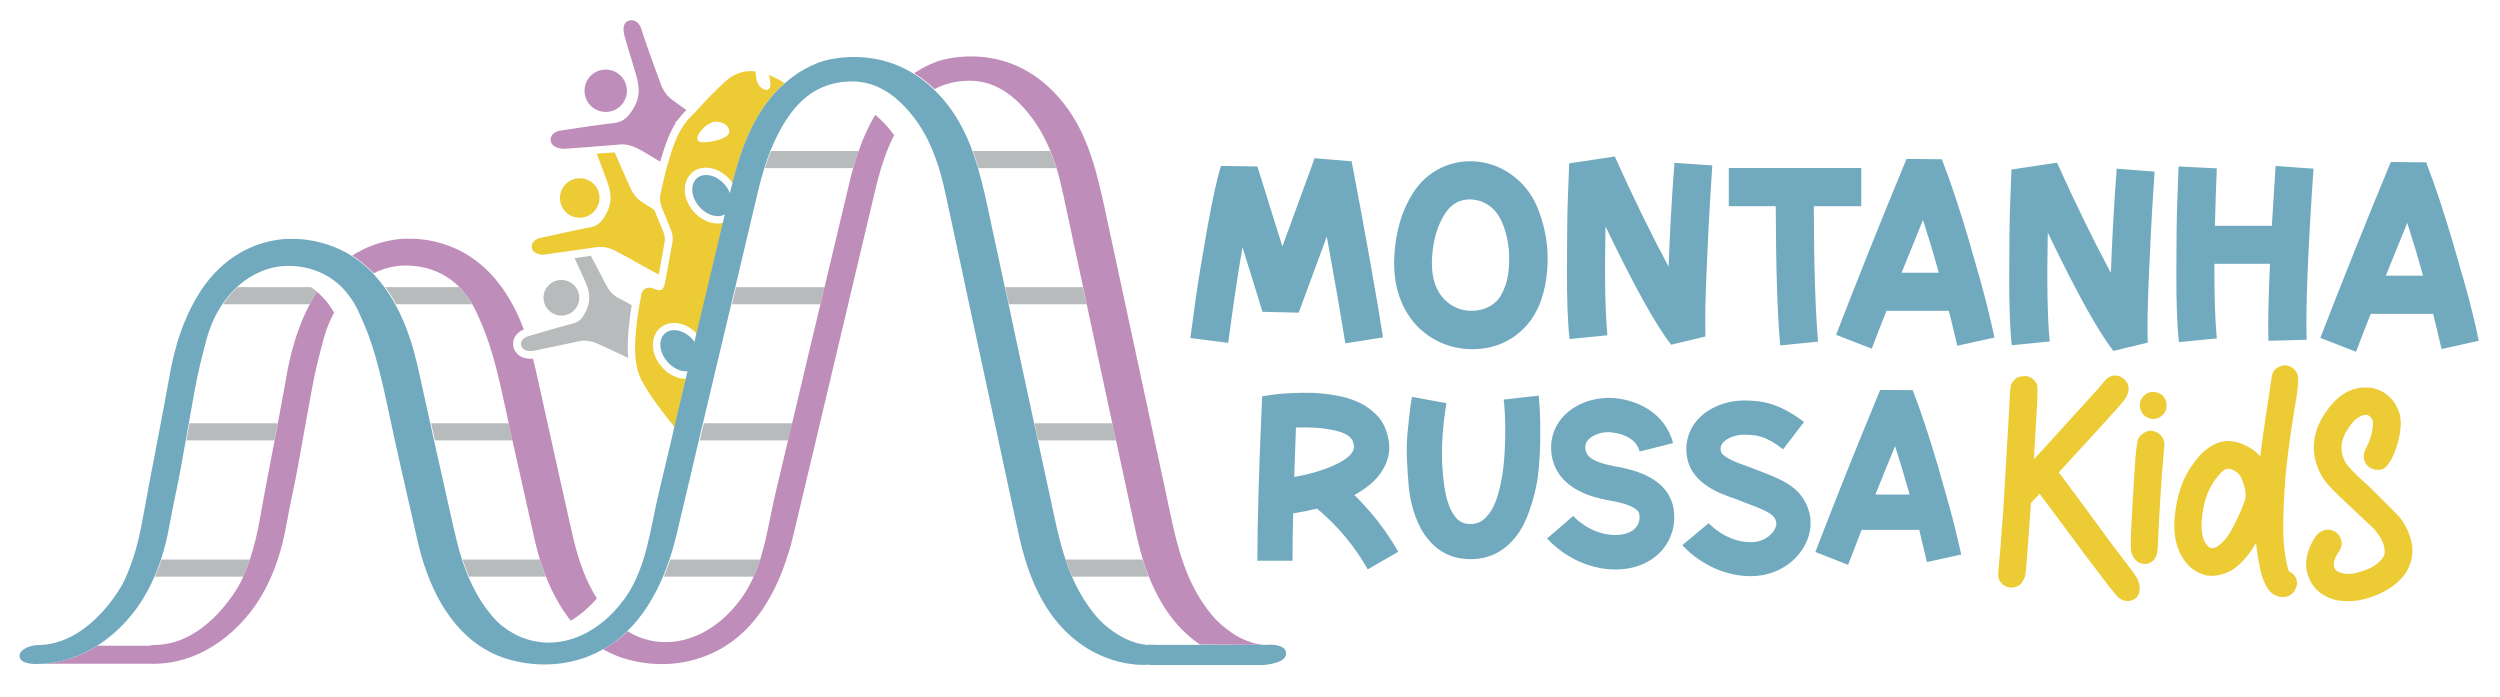
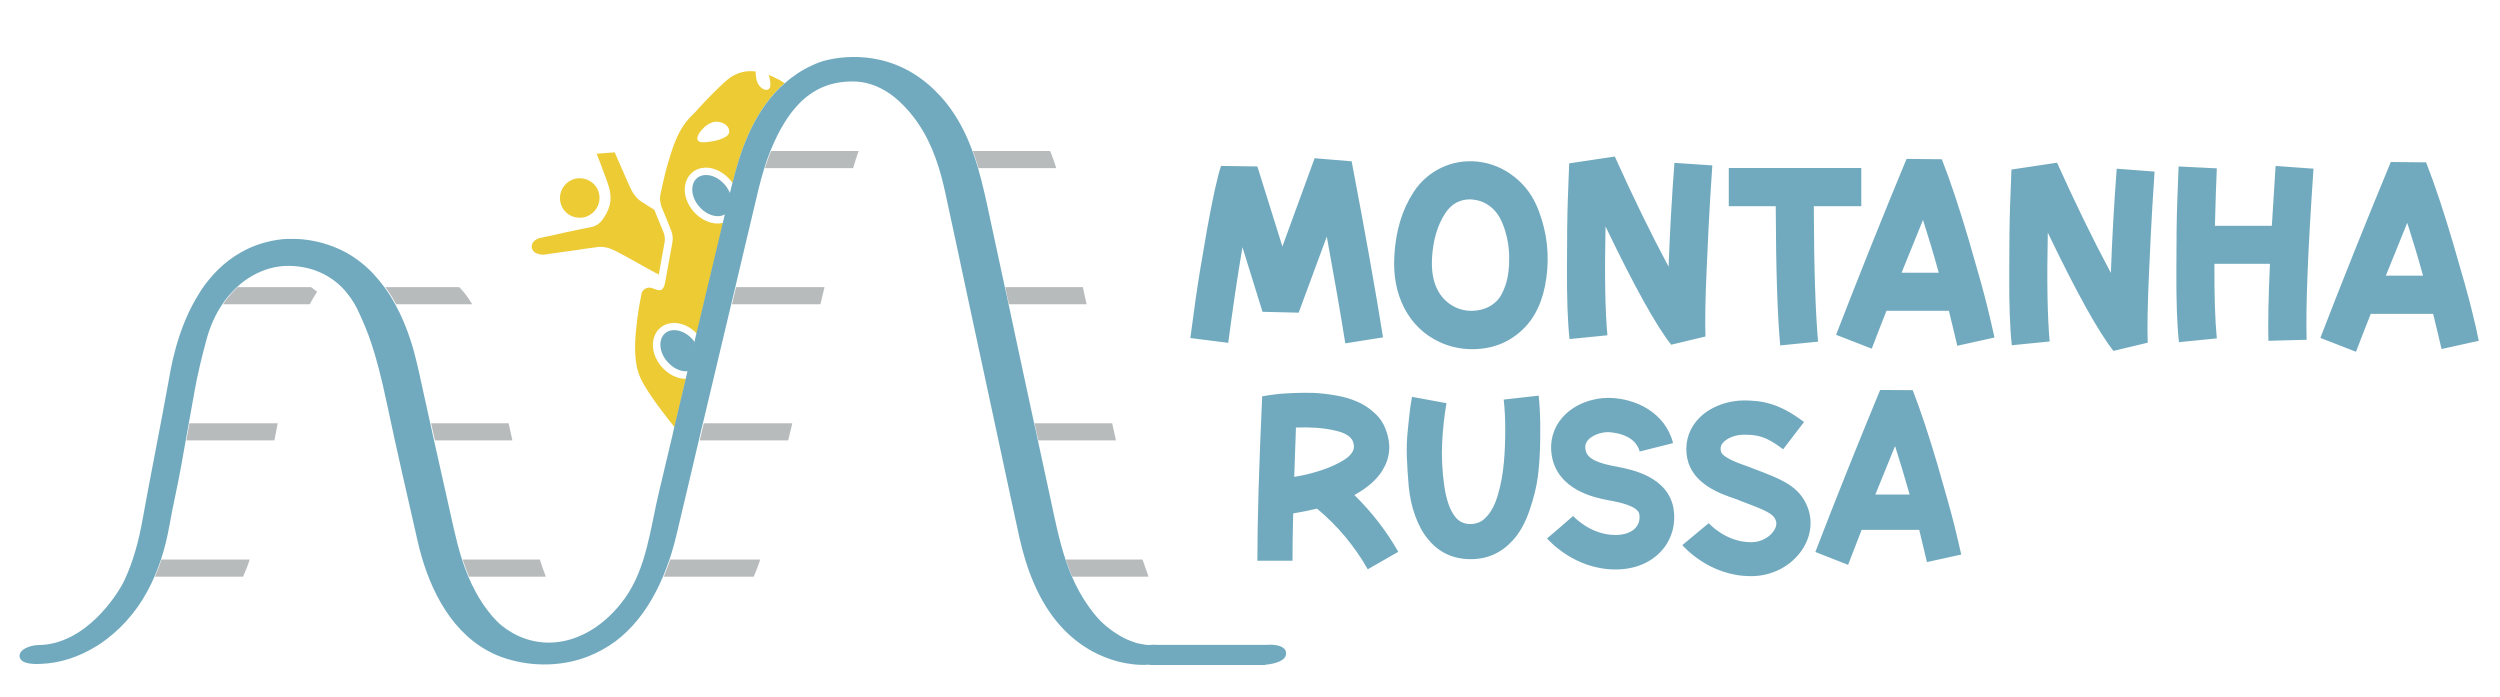
<svg xmlns="http://www.w3.org/2000/svg" xml:space="preserve" id="Camada_1" x="0" y="0" style="enable-background:new 0 0 1458.4 406.4" version="1.1" viewBox="0 0 1458.4 406.4">
  <style type="text/css">.st0{fill:#b8bbbc}.st2{fill:#eccb35}.st3{fill:#be8db9}.st6{fill:#71aabe}.st7{fill:#265582}</style>
  <g>
    <path d="M269.9 326.4c1.1 3.4 2.3 6.7 3.7 10h44.8c-1.3-3.3-2.4-6.7-3.5-10h-45zm396.6 0h-44.8c1.1 3.4 2.4 6.7 3.8 10H670c-1.2-3.3-2.4-6.7-3.5-10M267.9 167.5h-43.1c2.3 3.2 4.4 6.5 6.3 10h44.4c-2.3-3.8-4.8-7.2-7.6-10m380.9 79.4h-45.3c.7 3.3 1.4 6.7 2.2 10H651c-.7-3.3-1.5-6.6-2.2-10m-16-74.2c-.4-1.7-.7-3.5-1.1-5.2h-45.3c.7 3.3 1.4 6.7 2.2 10h45.3c-.4-1.6-.7-3.2-1.1-4.8m-336.1 74.2h-45.2c.7 3.3 1.5 6.7 2.2 10h45.2c-.7-3.3-1.5-6.6-2.2-10M612.6 88.1h-45.1c1.2 3.3 2.3 6.6 3.3 10h45.4c-1.1-3.4-2.2-6.8-3.6-10M387.2 336.4h52.5c1.4-3.3 2.7-6.6 3.8-10H391c-1.2 3.3-2.4 6.7-3.8 10m21.8-82.9c-.3 1.1-.5 2.3-.8 3.4h51.6c.8-3.3 1.6-6.7 2.4-10h-51.6c-.6 2.2-1.1 4.4-1.6 6.6m-300.3 3.4h51.4c.6-3.3 1.3-6.7 1.9-10h-51.5c-.6 3.4-1.2 6.7-1.8 10m29.9-89.4c-3.1 2.9-6 6.2-8.5 10h50.6c1.3-2.5 2.7-4.9 4.3-7.3-1.2-1-2.4-1.9-3.6-2.7h-42.8zm288.4 10h51.6c.8-3.3 1.6-6.6 2.4-10h-51.6c-.8 3.3-1.6 6.7-2.4 10m19.2-79.4h51.5c.9-3.3 2-6.6 3.2-10h-51.1c-1.4 3.3-2.5 6.6-3.6 10M90.4 336.4h51.4c1.5-3.3 2.8-6.6 3.9-10H94.2c-1.1 3.4-2.4 6.7-3.8 10" class="st0" />
    <path d="m387.1 135.6-5.4-13.2c-3.2-2-6-3.8-7.1-4.5-3.5-2.2-5.6-5.3-7.3-9.2-3.9-9-6.1-13.6-8.7-19.8-4 .3-7.4.5-10.5.8 2 5.3 3.8 9.8 6.3 16.8 2.9 8 2.3 13.9-2.2 20.6-2.2 3.4-4.5 4.9-8.3 5.6-1.7.3-3.3.6-4.8.9-3.3.7-6.1 1.3-8.9 1.9-4.4 1-8.7 2-15 3.3-4.6.9-6.6 5.2-3.6 8.1 1.2 1.1 3.5 1.7 5.4 1.7.3 0 .6 0 .8-.1 4.4-.6 7.9-1.1 11.1-1.6.8-.1 1.5-.2 2.3-.3.8-.1 1.5-.2 2.3-.3 2.9-.4 5.8-.9 9.3-1.4.7-.1 1.5-.2 2.3-.3.7-.1 1.5-.2 2.3-.3.4-.1.8-.1 1.2-.2.4-.1.9-.1 1.3-.1 2.2 0 4.5.4 6.5 1.2 4.2 1.5 20.9 11.4 27.9 15l3.5-19.4c.1-1.8 0-3.6-.7-5.2m-48.7-8.6h.8c6.3-.6 11-6.2 10.5-12.5-.5-6.1-5.7-10.6-11.7-10.5h-.8c-6.3.6-11 6.2-10.5 12.5.5 6.1 5.7 10.7 11.7 10.5" class="st2" />
    <path d="M454.8 46.7c-.7-.4-1.5-.8-2.2-1.1-.1 0-.1-.1-.2-.1-1.2-.6-2.5-1.3-4-1.8.7 2 1.1 4.2 1 5.9 0 .9-.2 1.8-1 2.4-.7.5-1.6.5-2.3.3-2.7-1-4.2-3.3-4.8-5.9-.3-1.1-.5-3-.5-4.7-1-.1-1.9-.2-2.9-.2-4.7 0-9.7 1.5-14.4 5.7-5.3 4.7-11.5 11.1-16.3 16.4-.5.6-1 1.1-1.5 1.7l-.6.6c-.4.3-.7.7-1 1-2 1.9-3.7 3.9-5.2 6.1-4 5.7-6.5 12.7-9.5 23.1-.1.2-.1.5-.2.7-.2.7-.4 1.4-.6 2.2-.2.7-.4 1.5-.6 2.3-.8 3.3-1.7 7.2-2.7 11.9-.5 2.1-.3 4.3.3 6.4.1.4.2.8.4 1.3l.9 2.2 1.5 3.6 2.9 7.2.1.2c1 2.4 1.3 5 .8 7.6l-3.8 20.9-.7 3.6s-.1.2-.2.5c-.3.9-1.1 2.6-2.8 2.6h-.1c-.4 0-.8-.1-1.3-.2-.9-.3-1.8-.6-2.8-1-.5-.2-1.1-.3-1.7-.3h-.1c-2.3 0-4.2 1.7-4.6 4-.2 1.4-.4 2.7-.7 3.9-.1.8-.3 1.6-.4 2.3-.1.8-.3 1.6-.4 2.3-.4 2.5-.7 4.6-.9 6.2-1.3 10.2-1.6 18.1-.7 24.5.1.9.3 1.8.4 2.6.2.9.4 1.8.7 2.7.5 1.9 1.2 3.7 2 5.3 4.8 9.2 14 20.9 19.4 27.6 2.2-9.4 4.5-18.8 6.7-28.2-5.1.1-10.4-2.6-14.3-7.1-2.9-3.4-4.7-7.5-5-11.5-.3-4.5 1.2-8.5 4.2-11.1 2.1-1.8 4.8-2.8 7.8-2.9 4.8-.1 9.8 2.2 13.6 6.2 4.5-18.9 10.4-43.5 15.4-64.6-1 .2-1.9.4-3 .4-5.1.1-10.5-2.6-14.4-7.1-2.9-3.4-4.7-7.5-5-11.5-.3-4.5 1.2-8.5 4.2-11.1 2.1-1.8 4.8-2.8 7.8-2.9 5.1-.1 10.5 2.6 14.4 7.1.5.6 1 1.3 1.5 1.9 4.1-17.3 11.4-40 27.8-56 .8-.8 1.6-1.5 2.5-2.3-1-.6-2-1.3-2.9-1.8m-33.2 34c-2.4 1.1-5.4 1.7-7.1 1.9-.9.1-3 .5-4.7.4-.9 0-1.6-.2-2.2-.6-.2-.1-.3-.3-.5-.5-1.3-2.3 1.9-5.8 3.2-7.1.6-.7 1.3-1.3 2.1-1.8 1-.7 2.1-1.3 3.3-1.7.6-.2 1.3-.3 2-.3 3-.1 7.5 1.7 7.7 5.5.2 2.2-2.1 3.5-3.8 4.2" class="st2" />
-     <path d="M737.7 376.2h-.2c-.5 0-1-.1-1.5-.1-.3-.1-.7-.1-1-.2-.9-.2-1.8-.3-2.7-.5-.4-.1-.9-.2-1.3-.3-2.5-.9-4.9-1.7-7.3-2.9-.3-.1-.5-.3-.7-.4-.3-.2-.4-.2 0 0-.4-.2-.9-.5-1.3-.7-1.4-.8-2.7-1.6-4-2.6-6.5-4.6-10-8.3-14.7-14.9-6-8.4-10.2-17.6-13.4-27.2-3.9-11.7-6.3-24-8.9-36.2-5.9-27.6-11.9-55.2-17.8-82.8-5.8-27-11.6-53.9-17.4-80.9-5-23.3-10-47.4-25.2-66.5-30.1-37.8-70.1-25.5-74-24-4.8 1.8-9.1 4.1-13 6.7 4 2.5 8 5.5 11.9 9.3 6.1-3.3 12.9-4.9 20.6-4.9 12 0 25.7 5.9 38.7 25.2 3.3 4.9 5.9 10.1 8.2 15.6 1.3 3.3 2.5 6.6 3.6 10 1.5 4.9 2.7 9.9 3.8 14.9 3.9 18.2 7.8 36.3 11.7 54.5.4 1.7.7 3.5 1.1 5.2.3 1.6.7 3.2 1 4.8 5 23.1 10 46.3 14.9 69.4.7 3.3 1.4 6.7 2.2 10 .5 2.1.9 4.3 1.4 6.4 3.6 16.5 7 33.1 10.7 49.6 1 4.5 2.2 8.9 3.5 13.4 1 3.4 2.2 6.7 3.5 10 4.1 10.4 9.6 20.3 17 28.6 3.9 4.3 8.2 8.1 12.9 11.3l37.7.2M185 170.2c-1.6 2.4-3 4.8-4.3 7.3-10.2 19.3-13.2 39.7-14.2 45.5-1.5 8.2-3 16.1-4.4 23.9-.6 3.4-1.3 6.7-1.9 10-2.9 15-5.8 29.9-8.6 45.9-1.4 8-3.3 15.9-5.8 23.5-1.1 3.4-2.4 6.7-3.9 10l-.9 2.1c-4.1 8.6-22.9 37.8-50.6 37.8-.7 0-1.5.1-2.4.3-.3.1-.7.2-1.1.2H56.8c-9.8 6.2-21 10.1-32.9 10.5h63.9c1.4.1 2.6.1 3.4 0 27-.7 50.3-19.3 62.8-42.2 6.6-12 10.6-25.1 13-38.5 2.3-12.9 4.7-22.6 7-35.5 2.6-14.6 5.2-29.1 7.9-43.7 1.8-10.1 4.2-19.6 6.9-29.7 1.5-5.5 3.6-10.6 6.1-15.2-1.3-2.3-2.8-4.4-4.3-6.4-1.7-2-3.6-4-5.6-5.8m148.1 138c-2.9-12.8-5.7-25.6-8.6-38.4-3.2-14.4-6.4-28.9-9.6-43.3-1.3-5.8-2.5-11.6-4-17.3-.4 0-.7.1-1.1.1-1.4 0-4.8-.1-7.4-2.3-2.5-2.1-3.5-5.1-2.9-8.1.6-3 2.9-5.4 6.1-6.7-5.9-15.6-14.7-30.3-28.3-40.4-9.5-7.1-20.8-11.2-32.5-12.3-2.8-.3-9.7-.3-11.5-.1-11 1.2-20.1 4.7-27.8 9.7 1.3.8 2.6 1.7 3.9 2.7 3.1 2.3 5.9 4.9 8.6 7.6 5.8-2.9 12.1-4.5 18.4-4.5 12.4 0 23.2 4.2 31.5 12.5 2.8 2.9 5.4 6.2 7.6 10 .9 1.6 1.8 3.3 2.6 5.1 4.4 9.7 9.3 20.2 16.3 53.5.8 3.6 1.6 7.2 2.3 10.8.7 3.3 1.4 6.7 2.2 10 4.2 19.2 8.7 38.4 12.9 57.6.9 3.9 1.9 7.9 3.1 11.8 1 3.4 2.2 6.7 3.5 10 3.7 9.3 8.4 18.2 14.6 25.9 5.4-3.3 10.5-7.6 15.2-13-.8-1.3-1.6-2.6-2.3-3.9-6.4-11.4-10-24.1-12.8-37M510.6 67c-4.1 6.8-7.3 14-9.7 21.1-1.2 3.4-2.2 6.8-3.2 10-.9 3.2-1.7 6.4-2.4 9.4-3.8 16.2-9.3 38.9-14.3 60-.8 3.4-1.6 6.7-2.4 10-2.2 9.2-4.3 17.8-6 25.1-3.5 14.8-7 29.5-10.5 44.3-.8 3.3-1.6 6.7-2.4 10-2.4 10-4.7 20-7.1 29.9-3.1 12.9-5.1 26.7-9.1 39.5-1.1 3.4-2.3 6.8-3.8 10-1.9 4.3-4.2 8.4-6.9 12.3-18.3 25.5-45.4 32.6-66.7 19.7-4.2 4-8.9 7.5-14.2 10.5 3.7 2.1 7.6 3.9 11.8 5.2 15.6 4.9 32.9 4.6 48.1-1.4 30.1-11.7 44.3-41.9 51.3-71.6 4.6-19.2 9.1-38.4 13.7-57.6 7.1-30.1 14.3-60.2 21.4-90.3 4.1-17.4 8.3-34.9 12.4-52.3 1.9-8 4.1-15.9 7.2-23.6 1.2-3 2.5-5.8 3.8-8.4-3.5-4.8-7.3-8.7-11-11.8M400.4 64.2c-3.6-2.6-7.1-5.1-8.3-6-3.6-2.7-5.6-6-7.1-10.4-4.9-13.7-6.8-18.1-10.8-30.7-1.1-3.4-3.2-5.3-5.8-5.3h-.2c-.5 0-1 .1-1.5.3-3.5 1.2-3.3 5.4-2.4 8.8 2.4 8.6 4.2 13.7 7 23.6 2.5 8.8 1.4 15-3.9 21.9-2.7 3.4-5.2 4.9-9.3 5.4-1.9.2-3.6.4-5.2.6-3 .4-5.7.8-8.2 1.1-5.3.8-10.2 1.6-17.8 2.7-5 .7-7.4 5.1-4.4 8.4 1.3 1.4 4.1 2.2 6.2 2.2h.3c5.1-.3 9.1-.6 12.9-.9.8-.1 1.5-.1 2.3-.2.8-.1 1.5-.1 2.3-.2 3.2-.3 6.5-.5 10.3-.8.8-.1 1.5-.1 2.3-.2.8-.1 1.5-.1 2.3-.2.3 0 .5 0 .8-.1h.5c2.6-.1 5.4.7 7.8 1.7 2.8 1.2 8.9 4.9 14.6 8.4 2.7-9.2 5.2-16.3 8.9-22.3l-.1-.4 1.4-1.6c1.5-2 3.2-3.9 5.1-5.8m-46.8 1.1c6.8-.1 12.3-5.8 12.1-12.6-.1-6.8-5.8-12.3-12.6-12.1-6.8.1-12.3 5.8-12.1 12.6.1 6.8 5.7 12.2 12.6 12.1" class="st3" />
    <path d="M422.8 107.7c-3.2-3.7-7.4-5.7-11.1-5.6-1.9 0-3.7.6-5.1 1.8-4.1 3.5-3.6 11 1.3 16.6 3.2 3.7 7.4 5.7 11.1 5.6 1.6 0 3-.5 4.3-1.3 1-4.1 1.9-7.9 2.8-11.6-.8-1.8-1.8-3.8-3.3-5.5m-29.7 84.9c-1.9 0-3.7.6-5.1 1.8-4.1 3.5-3.6 11 1.3 16.6 3.2 3.7 7.4 5.7 11.1 5.6.3 0 .7-.1 1-.1 1.1-4.6 2.2-9.3 3.3-13.9.2-.9.5-1.9.7-2.8-.4-.5-.7-1.1-1.2-1.6-3.2-3.7-7.4-5.7-11.1-5.6" class="st6" />
-     <path d="M327.7 184.1c.5 0 .9 0 1.4-.1 5.7-.9 9.6-6.2 8.7-11.9-.8-5.2-5.4-8.9-10.5-8.8-.5 0-.9 0-1.4.1-5.7.9-9.6 6.2-8.7 11.9.8 5.2 5.4 8.9 10.5 8.8m40.8-6.1c-3.4-1.9-6.8-3.7-8-4.3-3.3-1.8-5.4-4.4-7.1-7.8-3.9-7.6-6.1-11.6-8.7-16.7-3.6.5-6.6 1-9.5 1.4 2 4.4 3.8 8.2 6.4 14.1 3.1 7.1 2.9 12.4-.8 18.7-1.8 3.2-3.8 4.7-7.2 5.5-10.7 2.7-14.9 4.3-25.5 7.2-.3.1-.6.2-.9.4-3.4 1.4-4.5 4.9-1.8 7.1 1 .9 2.8 1.3 4.4 1.2.4 0 .9-.1 1.3-.1 11.4-2.3 16.1-3.5 27.5-5.8.7-.1 1.3-.2 2-.2 1.7 0 3.5.3 5.1.7 3 .9 13.3 5.9 20.7 9.4-.5-6.3-.2-13.8 1-22.9.2-2 .6-4.7 1.1-7.9" class="st0" />
-     <path d="M655.2 371.8c-.1 0-.1 0 0 0-.1 0-.1 0 0 0M671.1 376.2c.2 0 .4 0 .6-.1-.7-.1-1.8-.1-1.8 0 .3.1.7.1 1.2.1-.1 0-.1 0 0 0" class="st7" />
    <path d="M741.8 376.1h-2.2c.6.1.9.1-.1.1h-.8.4c.2 0 .4 0 .6-.1h-.9v.1H675c-1.3-.1-2.5-.1-3.4-.1.2 0 .4 0 .4.1h-1.1c-.3 0-.8.2-1.1.1-.1 0-.1-.1-.1-.1h-.4c-.4 0-.9-.1-1.3-.1-.3-.1-.7-.1-1-.2-.9-.2-1.8-.3-2.7-.5-.4-.1-.9-.2-1.3-.3-2.5-.8-4.9-1.7-7.3-2.9-.3-.1-.5-.3-.7-.4.1.1.3.2.5.3-.2-.1-.4-.2-.5-.3-.3-.2-.4-.2 0 0-.4-.2-.9-.5-1.3-.7-.1 0-.1-.1-.2-.1-1.3-.8-2.6-1.6-3.8-2.4-6.5-4.6-10-8.3-14.7-14.9-3.9-5.5-7-11.2-9.6-17.2-1.4-3.3-2.7-6.6-3.8-10-3.9-11.7-6.3-24-8.9-36.1l-7.2-33.3c-.7-3.3-1.4-6.7-2.2-10-2.8-13.2-5.7-26.3-8.5-39.5-2.1-10-4.3-20-6.4-30-.7-3.3-1.4-6.7-2.2-10-2.9-13.6-5.9-27.3-8.8-40.9-2-9.5-4.1-19.1-6.8-28.5-1-3.4-2.1-6.7-3.3-10-3.6-10-8.4-19.4-15.1-27.9-2.4-3-4.8-5.6-7.3-8-3.9-3.8-7.9-6.8-11.9-9.3-25.7-15.9-51.7-7.9-54.9-6.7-6.4 2.4-12.1 5.7-17 9.5l-1.8 1.5-1.8 1.5c-.8.7-1.7 1.5-2.5 2.3-16.4 16-23.6 38.7-27.8 56 0 .2-.1.4-.2.6l-.6 2.4c-.3 1.1-.5 2.2-.8 3.4-.9 3.6-1.8 7.5-2.8 11.6l-.6 2.7-.6 2.4c-5 21.1-10.9 45.7-15.4 64.6-.2.8-.4 1.7-.6 2.5l-.6 2.7c-.2 1-.5 1.9-.7 2.8-1.1 4.6-2.2 9.3-3.3 13.9l-.5 2.2c-.2.7-.3 1.5-.5 2.2-2.2 9.4-4.5 18.8-6.7 28.2l-.6 2.7-.6 2.7-7.7 32.4c-5 21-7.2 44.1-19.8 61.8-2.9 4-6 7.6-9.3 10.7-4.9 4.6-10.1 8.2-15.5 10.7-13.5 6.4-28.1 6.1-40.7-1-2.3-1.3-4.5-2.8-6.6-4.5-1.7-1.4-2.3-2.1-3.2-3-1.4-1.4-2.7-2.9-3.9-4.5-3-3.7-5.5-7.6-7.8-11.8-1.6-3-3.1-6-4.4-9.1-1.4-3.3-2.6-6.6-3.7-10-1.9-5.9-3.4-12-4.8-18.1-2.9-12.8-5.7-25.6-8.6-38.4-1-4.3-1.9-8.6-2.9-12.9-.7-3.3-1.5-6.7-2.2-10l-4.5-20.4c-2.1-9.5-4-19.1-7.1-28.4-2.3-7.1-5.2-14.1-8.8-20.6-1.9-3.5-4-6.8-6.3-10-2.1-2.8-4.3-5.5-6.7-8.1-2.6-2.7-5.5-5.3-8.6-7.6l-3.9-2.7c-8.6-5.4-18.5-8.6-28.6-9.6-2.8-.3-9.7-.3-11.5-.1-9.5 1-17.6 3.8-24.6 7.8-9.7 5.5-17.1 13.2-22.9 21.7-.4.6-.8 1.2-1.1 1.8-13.5 21-17 45.8-18.2 52.3-5 27.7-10 52.1-15 79.8-2.2 12.3-5.3 24.2-10.6 35.6-4.1 8.6-22.9 37.8-50.6 37.8-.9 0-2.2.2-3.5.5-3.4.9-7.3 2.8-7.1 6 .1.9.4 1.6.9 2.1 1.3 1.5 3.8 2.1 6.1 2.3.4 0 .8.1 1.2.1 1 .1 2 .1 2.8 0h1.2c11.9-.4 23.1-4.4 32.9-10.5.3-.2.6-.3.8-.5 11.9-7.7 21.8-18.7 28.5-31.1 1.6-2.9 3-5.8 4.3-8.8 1.4-3.3 2.7-6.6 3.8-10 2.1-6.4 3.7-13 4.9-19.7 2.3-12.9 4.7-22.6 7-35.5.8-4.7 1.7-9.4 2.5-14.1.6-3.3 1.2-6.7 1.8-10 1.2-6.5 2.3-13 3.5-19.5 1.8-10.1 4.2-19.6 6.9-29.7 2.1-7.7 5.2-14.5 9.1-20.3 2.5-3.8 5.4-7.1 8.5-10 2.9-2.7 6.1-5.1 9.4-6.9 6.4-3.6 13.4-5.6 20.5-5.6 8.7 0 16.6 2.1 23.4 6.2 4.2 2.5 8 5.8 11.2 9.9 2.7 3.3 5.1 7.2 7 11.6 4.4 9.7 9.3 20.2 16.3 53.5 5.5 26.2 11.6 52.3 17.5 78.4 5.6 25.3 17.7 52 40.9 64.8 3.4 1.9 7.1 3.5 11 4.7 15.6 4.9 32.9 4.6 48.1-1.4 2.8-1.1 5.4-2.4 8-3.8 5.3-2.9 10-6.4 14.2-10.5 9.2-8.8 16-20 21.1-32 1.4-3.3 2.6-6.6 3.8-10 1.7-5 3.1-10.1 4.3-15.2 4.3-18.1 8.6-36.1 12.8-54.2.3-1.1.5-2.3.8-3.4.5-2.2 1-4.4 1.6-6.6 5.5-23.1 11-46.3 16.5-69.4.8-3.3 1.6-6.7 2.4-10 .3-1.4.7-2.8 1-4.3 4.1-17.4 8.3-34.9 12.4-52.3 1-4.3 2.2-8.6 3.5-12.8 1-3.4 2.2-6.7 3.5-10 .1-.2.2-.5.3-.7 4.7-11.5 10-20.3 16.2-26.8 8.6-9 18.9-13.3 31.6-13.3 6.9 0 14.3 2 21.9 7.3 3.6 2.5 7.2 5.9 10.9 10.1 2 2.3 4 4.9 5.9 7.8 8.1 12.1 12.5 26.3 15.5 40.5 4.3 19.9 8.6 39.8 12.8 59.7 6.5 30.2 13 60.5 19.5 90.7 3.6 16.5 7 33.1 10.7 49.6 4.1 18.5 11.2 37.7 24.1 52 5.5 6.1 11.8 11.1 18.8 14.9 4.7 2.5 9.8 4.5 15.1 5.9 5.7 1.4 12 2.2 18 1.7v.2h67.6v-.2c.5 0 .9-.1 1.4-.1 3.2-.4 11-1.9 10.6-6.6.1-3.7-4.8-4.8-8.4-4.9M766.9 92.3l-18.8 51.5-14.6-46.7-21.2-.3c-2.3 6.9-4.9 19.1-8.1 36.7-3.1 17.6-5.3 31-6.6 40.2-1.3 9.2-2.3 17.1-3.2 23.5l22.1 2.8c2.5-19 5.2-37.6 8.3-55.8l11.7 37.7 21.1.5L774 138c4.4 24.1 8 44.8 10.8 62.3l22-3.5c-4.2-26.4-10.3-60.7-18.3-102.7l-21.6-1.8zm116.7 11c-6.4-5.1-13.5-8.1-21.5-9-7.5-.8-14.6.4-21.2 3.5-6.7 3.2-12.1 7.9-16.3 14.3-6.7 10.3-10.4 22.6-11.2 37.1-.7 11.6 1.3 21.8 5.9 30.7 4.7 8.9 11.5 15.4 20.4 19.6 6.1 2.8 12.4 4.2 19.1 4.2 11.5 0 21.2-3.7 29.2-11.2 7.6-7.1 12.3-17.2 14.1-30.5 1.8-13.3.4-26.3-4.5-39.1-3-8.1-7.7-14.6-14-19.6m-5.3 62.9c-1.5 4.5-3.4 7.8-5.6 9.8-3 2.8-6.7 4.5-11.1 5.1-4.4.6-8.6 0-12.5-1.8-4.8-2.3-8.4-5.9-10.8-10.8-2.4-5-3.3-11-2.9-18.1.6-10.5 3.2-19.1 7.7-26 3.6-5.4 8.4-8.1 14.5-8.1.7 0 1.4.1 2 .2 3.9.4 7.3 1.9 10.3 4.4 3 2.5 5.2 5.8 6.8 9.9 2.4 6.2 3.6 12.5 3.7 19 .1 6.4-.6 11.9-2.1 16.4m95.1-10.6c-10.5-19.6-20.9-41-31.4-64.3l-26.6 4c-.2 5.7-.5 12.8-.8 21.2-.3 8.4-.5 21.6-.5 39.4-.1 17.9.4 31.9 1.5 41.9l22.1-2.2c-1.3-13.7-1.7-34.9-1.1-63.5 16.8 35 29.6 58 38.3 69l20-4.8c-.3-8.7-.1-21.8.7-39.4.8-17.5 1.4-30.9 2-40.2.6-9.3 1-16 1.3-20.2L976.8 95c-1.6 20.9-2.7 41.1-3.4 60.6m112.4-35.3V98h-77.3v22.3h27.4c.1 36.7 1 63.8 2.6 81.2l22.1-2.2c-1.5-16.5-2.4-42.8-2.5-79h27.7zm62.8 20c-5.3-18-10.5-33.8-15.8-47.4l-20.6-.2c-14.1 34-27.8 68.2-41.1 102.6l20.8 8.1c2.7-7 5.5-14.3 8.6-22.1h36.4c1.9 7.9 3.6 14.7 4.9 20.4l21.7-4.8c-1-4.8-2.5-11-4.3-18.5-1.8-7.3-5.3-20-10.6-38.1m-39.3 18.8c4.1-10.1 8.3-20.4 12.5-30.8 3.1 9.6 6.2 19.9 9.2 30.8h-21.7zm122.1.1c-10.5-19.6-20.9-41-31.4-64.3l-26.6 4c-.2 5.7-.5 12.8-.8 21.2-.3 8.4-.5 21.6-.5 39.4-.1 17.9.4 31.9 1.5 41.9l22.1-2.2c-1.3-13.7-1.7-34.9-1.1-63.5 16.8 35 29.6 58 38.3 69l20-4.8c-.3-8.7-.1-21.8.7-39.4.8-17.5 1.4-30.9 2-40.2.6-9.3 1-16 1.3-20.2l-22.1-1.7c-1.6 21.1-2.7 41.3-3.4 60.8m96.1-62.4c-.7 10.5-1.4 22.1-2.2 34.9h-33.2c.3-13 .7-24.2 1.1-33.5l-22.3-1.1c-.2 5.7-.5 12.8-.8 21.2-.3 8.4-.5 21.6-.5 39.4-.1 17.9.4 31.9 1.5 41.9l22.1-2.2c-1-10.2-1.5-24.8-1.4-43.5h32.4c-.9 20-1.2 35-.9 44.9l22.3-.6c-.6-18.5.7-51.7 4-99.8l-22.1-1.6zm114.3 83.6c-1.8-7.5-5.4-20.2-10.7-38.3-5.3-18-10.5-33.8-15.8-47.4l-20.6-.2c-14.1 34-27.8 68.2-41.1 102.6l20.8 8.1c2.7-7 5.5-14.4 8.6-22.1h36.4c1.9 7.9 3.6 14.7 4.9 20.5l21.7-4.8c-.9-4.8-2.3-10.9-4.2-18.4m-50-19.6c4.1-10.1 8.3-20.4 12.5-30.8 3.1 9.6 6.2 19.9 9.2 30.8h-21.7z" class="st6" />
-     <path d="M1255.9 228.6c-.5 0-1.1.1-1.6.2-1.9.5-3.4 1.6-4.5 3-1.1 1.5-1.6 3.1-1.5 5 0 .6.1 1.2.3 1.8.8 2.7 2.6 4.6 5.4 5.5.6.2 1.3.3 2.1.3 1.4 0 2.7-.4 3.9-1.1 2.7-1.6 4-4 3.9-7.2-.1-2.2-.9-4-2.5-5.5-1.6-1.3-3.4-2-5.5-2m2.5 23.7c-1.3-.7-2.6-1-3.9-1-2 .1-3.9.9-5.6 2.6-.6.5-1 1.2-1.4 1.9-.4.7-.7 1.9-.9 3.7-.3 1.8-.6 4.5-.9 8.2-.3 3.7-2.9 43.2-2.7 50.4.1 2.6.3 4.4.7 5.3.4.9 1 1.9 1.8 2.9.9 1 1.8 1.7 2.7 2.1.9.4 2 .6 3.1.6s2.2-.3 3.1-.8c1.5-.8 2.6-1.9 3.3-3.5.7-1.5 1-3.6 1.1-6.4.4-11 2.2-42.1 3.4-53.8.3-2.5.4-4.4.4-5.6 0-1.3-.4-2.5-1-3.5-.9-1.4-1.9-2.4-3.2-3.1m75.9 15.6c.1-.9.3-1.9.4-3.1.1-1.2.5-3.9 1.1-8.4 1.2-8.9 3.2-20.4 3.9-24.9.7-4.5 1-7.9 1-10.1-.1-1.6-.3-2.8-.7-3.7-.4-.8-1-1.6-1.7-2.3-.7-.7-1.6-1.3-2.7-1.7-1.1-.5-2.1-.7-3-.6-.7 0-1.6.2-2.6.7-1 .4-1.9.9-2.5 1.5-.9.8-1.5 1.8-1.9 2.9-.4 1.2-.7 3-.9 5.3-.3 2.9-4.6 28.4-6.1 42.7l-1.4-1.4c-1.6-1.6-3.7-3.1-6-4.3-4.2-2.3-8.1-3.3-11.8-3.2-8.7.3-16.6 6.7-23.8 19.2-3.9 7.3-6.3 16.2-7.1 26.7-.1 1.6-.2 3.2-.1 4.7.2 7.1 2 13.2 5.3 18.2s7.8 8.2 13.3 9.5c1.2.3 2.5.4 3.9.3 3.4-.1 6.9-1.1 10.4-2.9 2.1-1.2 4.4-3 6.7-5.4 2.4-2.4 4.4-5 6.1-7.7 1-1.8 1.7-2.7 1.9-2.7.1 0 .2.2.2.6.2 2.3.6 4.9 1.1 7.7.5 2.8.9 5 1.2 6.5 2.3 10.4 6.4 15.8 12.2 16.2.4.1.9.1 1.3.1 2.6-.1 4.7-1.2 6.3-3.3 1.2-1.7 1.7-3.4 1.7-5.2-.1-2-.9-3.7-2.6-5.2-.8-.7-1.3-1-1.6-1-.6 0-1.3-2-2.1-6.1-.9-4.8-1.5-10.1-1.7-15.7-.2-5.5 0-12.5.4-21.2.5-8.6 1.1-16.2 1.9-22.7m-24.7 23.8c-.9 2.8-2.3 6.3-4.3 10.5s-3.7 7.5-5.2 9.8c-.9 1.4-2.1 2.8-3.5 4.2-1.4 1.4-2.5 2.3-3.5 2.8-.9.5-1.7.8-2.4.8-1 0-1.9-.4-2.7-1.2-2.3-2.2-3.5-5.9-3.7-10.9-.1-3.4.3-7.2 1.1-11.6 1.4-7.3 4.3-13.6 8.8-18.7 2-2.6 3.9-3.9 5.5-4 .8 0 1.6.2 2.5.6 2.5 1 4.2 2.5 5.2 4.6 1.6 3.5 2.5 6.8 2.6 9.9 0 1.2-.1 2.3-.4 3.2m90.6 10.4c-1.1-1.4-18.6-18.7-18.6-18.7-7.3-6.4-11.8-11-13.6-14-1.3-2.7-2-5.3-2.1-8-.1-4.4 1.9-9.2 6.2-14.6 1.1-1.4 2.4-2.6 3.9-3.4 1.5-.9 2.8-1.3 3.9-1.4 1.2 0 2.2.4 3.1 1.4.8.9 1.3 2 1.3 3.3 0 1.1-.1 2.5-.4 4.1-.3 1.6-.7 3.2-1.1 4.7-.5 1.6-1.1 3.1-1.8 4.4-.8 1.7-2.2 4.1-2.1 6.5.2 3.7 2.1 6.2 5.9 7.4.8.2 1.5.3 2.3.3 3.4-.1 4.6-1.1 6.8-4.3 2.3-3.5 3.8-7.6 5-11.9 1.1-4.3 1.7-8.2 1.6-11.7-.1-1.9-.3-3.7-.8-5.3-2-6-5.7-10.3-10.8-12.9-1.7-.8-3.3-1.3-4.7-1.6-1.4-.3-2.9-.4-4.6-.3h-1.3c-8.2.6-15.2 5.2-21.1 13.7-5.2 7.2-7.6 14.6-7.4 22.1.2 5.3 1.6 10.3 4.2 15 .9 1.8 2.2 3.6 3.8 5.5 1.6 1.9 3.9 4.2 6.9 7.1l20.2 19c4 4.7 6 8.8 6.2 12.3 0 1.1 0 1.8-.1 2.4-.1.5-.3 1.1-.6 1.6-2.8 4.5-8.2 7.6-16.3 9.5-1.4.3-2.5.5-3.5.5-.9 0-1.9 0-3.1-.2-4-.6-6-2.4-6.1-5.3 0-.9.2-1.9.6-3.1.4-1.1 1-2.3 1.7-3.4 7.7-9.3-5.6-20-13.1-9.5-3.7 5.6-5.4 11.1-5.3 16.4 0 .8.1 1.7.2 2.5 1.5 8.1 6.1 13.7 13.7 16.8 3.4 1.3 7.3 1.8 11.5 1.7 4.3-.1 8.7-1 13.4-2.7 7.6-2.8 13.5-6.6 17.5-11.4 4-4.8 5.9-10.4 5.7-16.6-.4-5.7-2.7-11.8-7.1-17.9m-161.5 24.2-7.8-10.3-7.2-9.8c-4.5-6.2-20-27.2-21.3-28.8-.6-.8-1-1.3-1.4-1.8 7.3-7.9 14.5-15.8 21.7-23.7 4.2-4.6 7.6-8.4 10.3-11.3 3.3-3.6 5.5-6.2 6.7-7.9 1.2-1.7 1.8-3.4 2-5 .2-1.8-.2-3.4-1.1-4.8-.9-1.4-2.2-2.5-4-3.3-.7-.3-1.4-.5-2.1-.5-2.8-.3-5.3 1.1-7.6 4.1-1 1.4-2.9 3.6-5.5 6.4l-24.8 27.3-7.4 8.1-2.7 2.9c.4-6.4.8-13.2 1.2-20.7.6-9.5.9-15.8.9-19.1l-.1-1.6c0-1-.1-1.7-.2-2.2-.1-.4-.3-.9-.7-1.3-1.8-2.6-4.1-3.8-7-3.6-1.3.1-2.4.3-3.2.6-.8.3-1.7.9-2.5 1.8-.8.8-1.4 1.8-1.8 3-.3 1.1-.5 2.9-.6 5.2-.1 2.9-.4 8-.8 15.3-.4 6.4-1 16-1.7 28.6-1 18.6-1.7 28.9-1.9 30.9-.2 1.2-.3 2.9-.4 5-.2 3.8-.8 10.6-1.7 20.5-.3 2.6-.4 4.5-.3 5.6.1 1.6.7 3.1 1.9 4.3.9 1.1 2.1 1.8 3.4 2.2 1.1.3 1.9.4 2.5.4.8 0 1.7-.2 2.6-.5.9-.3 1.7-.7 2.2-1.1.7-.5 1.5-1.7 2.4-3.6.4-.8.7-1.5.8-2 .1-.5.5-4.1 1-10.8.3-3.7 1.4-19 2.3-31.4l5-5.4c4.8 6.4 12 16.1 14.7 19.7 1.8 2.4 3.6 4.8 5.4 7.3 3.9 5.4 7.6 10.3 11.1 14.8 3.8 5 6.8 9 9.1 12 1.7 2.2 3.1 3.9 4.1 5.1 1 1.1 1.9 2 2.8 2.5 1 .6 2.1 1 3.4 1.2 1.3.1 2.5-.1 3.8-.6 1.3-.6 2.3-1.4 2.9-2.5.6-1 1-2.3 1.1-4 .1-2-.4-4-1.5-6.1-.7-1.4-3.4-5.1-8-11.1" class="st2" />
-     <path d="M806.4 274.5c4.6-7.4 5.3-15.3 2-23.9-1.4-3.8-3.6-7.1-6.7-9.8-3-2.8-6.4-5-10-6.5-3.6-1.6-7.7-2.8-12.3-3.6-4.6-.8-8.9-1.3-12.9-1.5-4-.1-8.2-.1-12.5.1-4.3.2-7.8.4-10.4.8-2.6.3-5 .7-7.3 1.1-1.9 41.4-2.8 73.3-2.8 95.9H754c0-7.5.1-16.7.4-27.6 4.8-.8 9.4-1.7 13.9-2.8 11.9 9.9 21.8 21.7 29.6 35.4l17.8-10.2c-6.9-12.1-15.4-23.1-25.6-33.1 7.5-4.2 13-8.9 16.3-14.3m-17.5-10.8c-1.3 2.2-3.9 4.3-7.6 6.2-3.8 2-7.9 3.7-12.3 5-4.4 1.4-9.1 2.5-14 3.3.3-9.2.6-18.7 1-28.8 8.4-.3 15.8.2 22.1 1.6 6.3 1.3 10.1 3.5 11.2 6.7.8 2.4.7 4.3-.4 6m108.7-32.9-20.4 2.3c.6 5.3.9 11.1.9 17.4 0 6.3-.2 12.7-.8 19.3-.6 6.6-1.7 12.8-3.4 18.6-1.7 5.8-3.9 10.1-6.7 13-2.3 2.7-5.3 4.2-9.1 4.3-3.8.1-6.9-1.3-9.1-4.1-3.1-3.8-5.3-9.9-6.5-18.4-1.2-8.5-1.6-16.8-1.2-25 .4-8.2 1.3-15.8 2.5-23l-20.1-3.7c-.4 2-.7 4.3-1.1 6.9-.3 2.6-.8 6.6-1.3 12-.6 5.4-.8 10.9-.6 16.4.2 5.5.6 11.2 1.1 17.1.6 5.9 1.8 11.7 3.8 17.1 2 5.5 4.5 10.1 7.6 13.7 6.2 7.6 14.4 11.4 24.4 11.5 9.9.1 18.2-3.6 24.9-11 4-4.3 7.2-10.1 9.7-17.3 2.5-7.2 4.2-14 5-20.5.8-6.5 1.2-13.5 1.3-21 .1-7.5 0-13-.2-16.4-.2-3.6-.4-6.6-.7-9.2m242.5 75.7c-1.7-6.9-5-18.6-9.8-35.3-4.9-16.6-9.7-31.2-14.5-43.6l-19-.1c-13 31.4-25.6 62.8-37.8 94.5l19.1 7.5c2.5-6.4 5.1-13.2 7.9-20.4h33.6c1.8 7.3 3.3 13.6 4.5 18.8l20-4.4c-1-4.4-2.3-10.1-4-17m-46.1-18c3.8-9.4 7.6-18.8 11.5-28.3 2.8 8.9 5.7 18.3 8.5 28.3h-20zm-149.9-16.1-2.7-.5c-8-1.6-15.6-3.8-16.5-9.6-.4-2.3.1-4 1.4-5.5 2.3-2.7 7.2-4.7 11.7-4.7h.1c.2 0 15.6.2 18.4 11.3l19.5-4.9c-4.6-18.1-22.3-26.3-37.7-26.4h-.2c-8.2 0-19.5 3.1-26.9 11.7-5.1 6-7.3 13.7-6 21.8 3.3 20.3 25.2 24.7 32.4 26.1l2.7.5c3.8.7 15.2 3 16 7.7.5 3-.2 5.7-2 7.8-2.3 2.8-6.5 4.3-11.6 4.4-15 .1-24.9-11-25-11.1l-7.6 6.6-7.6 6.5c.6.7 15.7 18.1 39.9 18.1h.6c11.1-.1 20.6-4.2 26.8-11.5 5.6-6.6 7.9-15.1 6.5-23.9-3.2-18.7-24.3-22.8-32.2-24.4m78 .7-.9-.4c-.8-.3-1.7-.6-2.8-1-3.4-1.2-13.7-4.7-14.5-8.4-.4-2.1-.1-3.5 1.1-4.9 2.3-2.8 7.4-4.8 12.1-4.8h.1c7.5 0 12.8.6 23 8.5l12.2-15.9c-15.1-11.5-25.2-12.5-35.1-12.6-8.2 0-20.4 3.1-27.8 12.2-5 6.1-6.8 13.8-5.2 21.7 3.1 15 19.7 20.7 27.7 23.4.9.3 1.6.5 2.2.8l.9.4c15.6 5.8 19.3 7.6 20.8 11.4 1 2.6-.4 5.1-1.3 6.4-2.1 3-6.5 6.3-12.8 6.4h-.3c-14.8 0-24.6-11-24.7-11.1L981.4 318c.6.7 15.7 18.1 39.9 18.1h.6c11.9-.1 22.8-5.8 29.2-15.1 5.3-7.7 6.5-16.8 3.5-24.8-4.8-12.7-15.2-16.6-32.5-23.1" class="st6" />
+     <path d="M806.4 274.5c4.6-7.4 5.3-15.3 2-23.9-1.4-3.8-3.6-7.1-6.7-9.8-3-2.8-6.4-5-10-6.5-3.6-1.6-7.7-2.8-12.3-3.6-4.6-.8-8.9-1.3-12.9-1.5-4-.1-8.2-.1-12.5.1-4.3.2-7.8.4-10.4.8-2.6.3-5 .7-7.3 1.1-1.9 41.4-2.8 73.3-2.8 95.9H754c0-7.5.1-16.7.4-27.6 4.8-.8 9.4-1.7 13.9-2.8 11.9 9.9 21.8 21.7 29.6 35.4l17.8-10.2c-6.9-12.1-15.4-23.1-25.6-33.1 7.5-4.2 13-8.9 16.3-14.3m-17.5-10.8c-1.3 2.2-3.9 4.3-7.6 6.2-3.8 2-7.9 3.7-12.3 5-4.4 1.4-9.1 2.5-14 3.3.3-9.2.6-18.7 1-28.8 8.4-.3 15.8.2 22.1 1.6 6.3 1.3 10.1 3.5 11.2 6.7.8 2.4.7 4.3-.4 6m108.7-32.9-20.4 2.3c.6 5.3.9 11.1.9 17.4 0 6.3-.2 12.7-.8 19.3-.6 6.6-1.7 12.8-3.4 18.6-1.7 5.8-3.9 10.1-6.7 13-2.3 2.7-5.3 4.2-9.1 4.3-3.8.1-6.9-1.3-9.1-4.1-3.1-3.8-5.3-9.9-6.5-18.4-1.2-8.5-1.6-16.8-1.2-25 .4-8.2 1.3-15.8 2.5-23l-20.1-3.7c-.4 2-.7 4.3-1.1 6.9-.3 2.6-.8 6.6-1.3 12-.6 5.4-.8 10.9-.6 16.4.2 5.5.6 11.2 1.1 17.1.6 5.9 1.8 11.7 3.8 17.1 2 5.5 4.5 10.1 7.6 13.7 6.2 7.6 14.4 11.4 24.4 11.5 9.9.1 18.2-3.6 24.9-11 4-4.3 7.2-10.1 9.7-17.3 2.5-7.2 4.2-14 5-20.5.8-6.5 1.2-13.5 1.3-21 .1-7.5 0-13-.2-16.4-.2-3.6-.4-6.6-.7-9.2m242.5 75.7c-1.7-6.9-5-18.6-9.8-35.3-4.9-16.6-9.7-31.2-14.5-43.6l-19-.1c-13 31.4-25.6 62.8-37.8 94.5l19.1 7.5c2.5-6.4 5.1-13.2 7.9-20.4h33.6c1.8 7.3 3.3 13.6 4.5 18.8l20-4.4c-1-4.4-2.3-10.1-4-17m-46.1-18c3.8-9.4 7.6-18.8 11.5-28.3 2.8 8.9 5.7 18.3 8.5 28.3h-20m-149.9-16.1-2.7-.5c-8-1.6-15.6-3.8-16.5-9.6-.4-2.3.1-4 1.4-5.5 2.3-2.7 7.2-4.7 11.7-4.7h.1c.2 0 15.6.2 18.4 11.3l19.5-4.9c-4.6-18.1-22.3-26.3-37.7-26.4h-.2c-8.2 0-19.5 3.1-26.9 11.7-5.1 6-7.3 13.7-6 21.8 3.3 20.3 25.2 24.7 32.4 26.1l2.7.5c3.8.7 15.2 3 16 7.7.5 3-.2 5.7-2 7.8-2.3 2.8-6.5 4.3-11.6 4.4-15 .1-24.9-11-25-11.1l-7.6 6.6-7.6 6.5c.6.7 15.7 18.1 39.9 18.1h.6c11.1-.1 20.6-4.2 26.8-11.5 5.6-6.6 7.9-15.1 6.5-23.9-3.2-18.7-24.3-22.8-32.2-24.4m78 .7-.9-.4c-.8-.3-1.7-.6-2.8-1-3.4-1.2-13.7-4.7-14.5-8.4-.4-2.1-.1-3.5 1.1-4.9 2.3-2.8 7.4-4.8 12.1-4.8h.1c7.5 0 12.8.6 23 8.5l12.2-15.9c-15.1-11.5-25.2-12.5-35.1-12.6-8.2 0-20.4 3.1-27.8 12.2-5 6.1-6.8 13.8-5.2 21.7 3.1 15 19.7 20.7 27.7 23.4.9.3 1.6.5 2.2.8l.9.4c15.6 5.8 19.3 7.6 20.8 11.4 1 2.6-.4 5.1-1.3 6.4-2.1 3-6.5 6.3-12.8 6.4h-.3c-14.8 0-24.6-11-24.7-11.1L981.4 318c.6.7 15.7 18.1 39.9 18.1h.6c11.9-.1 22.8-5.8 29.2-15.1 5.3-7.7 6.5-16.8 3.5-24.8-4.8-12.7-15.2-16.6-32.5-23.1" class="st6" />
  </g>
</svg>